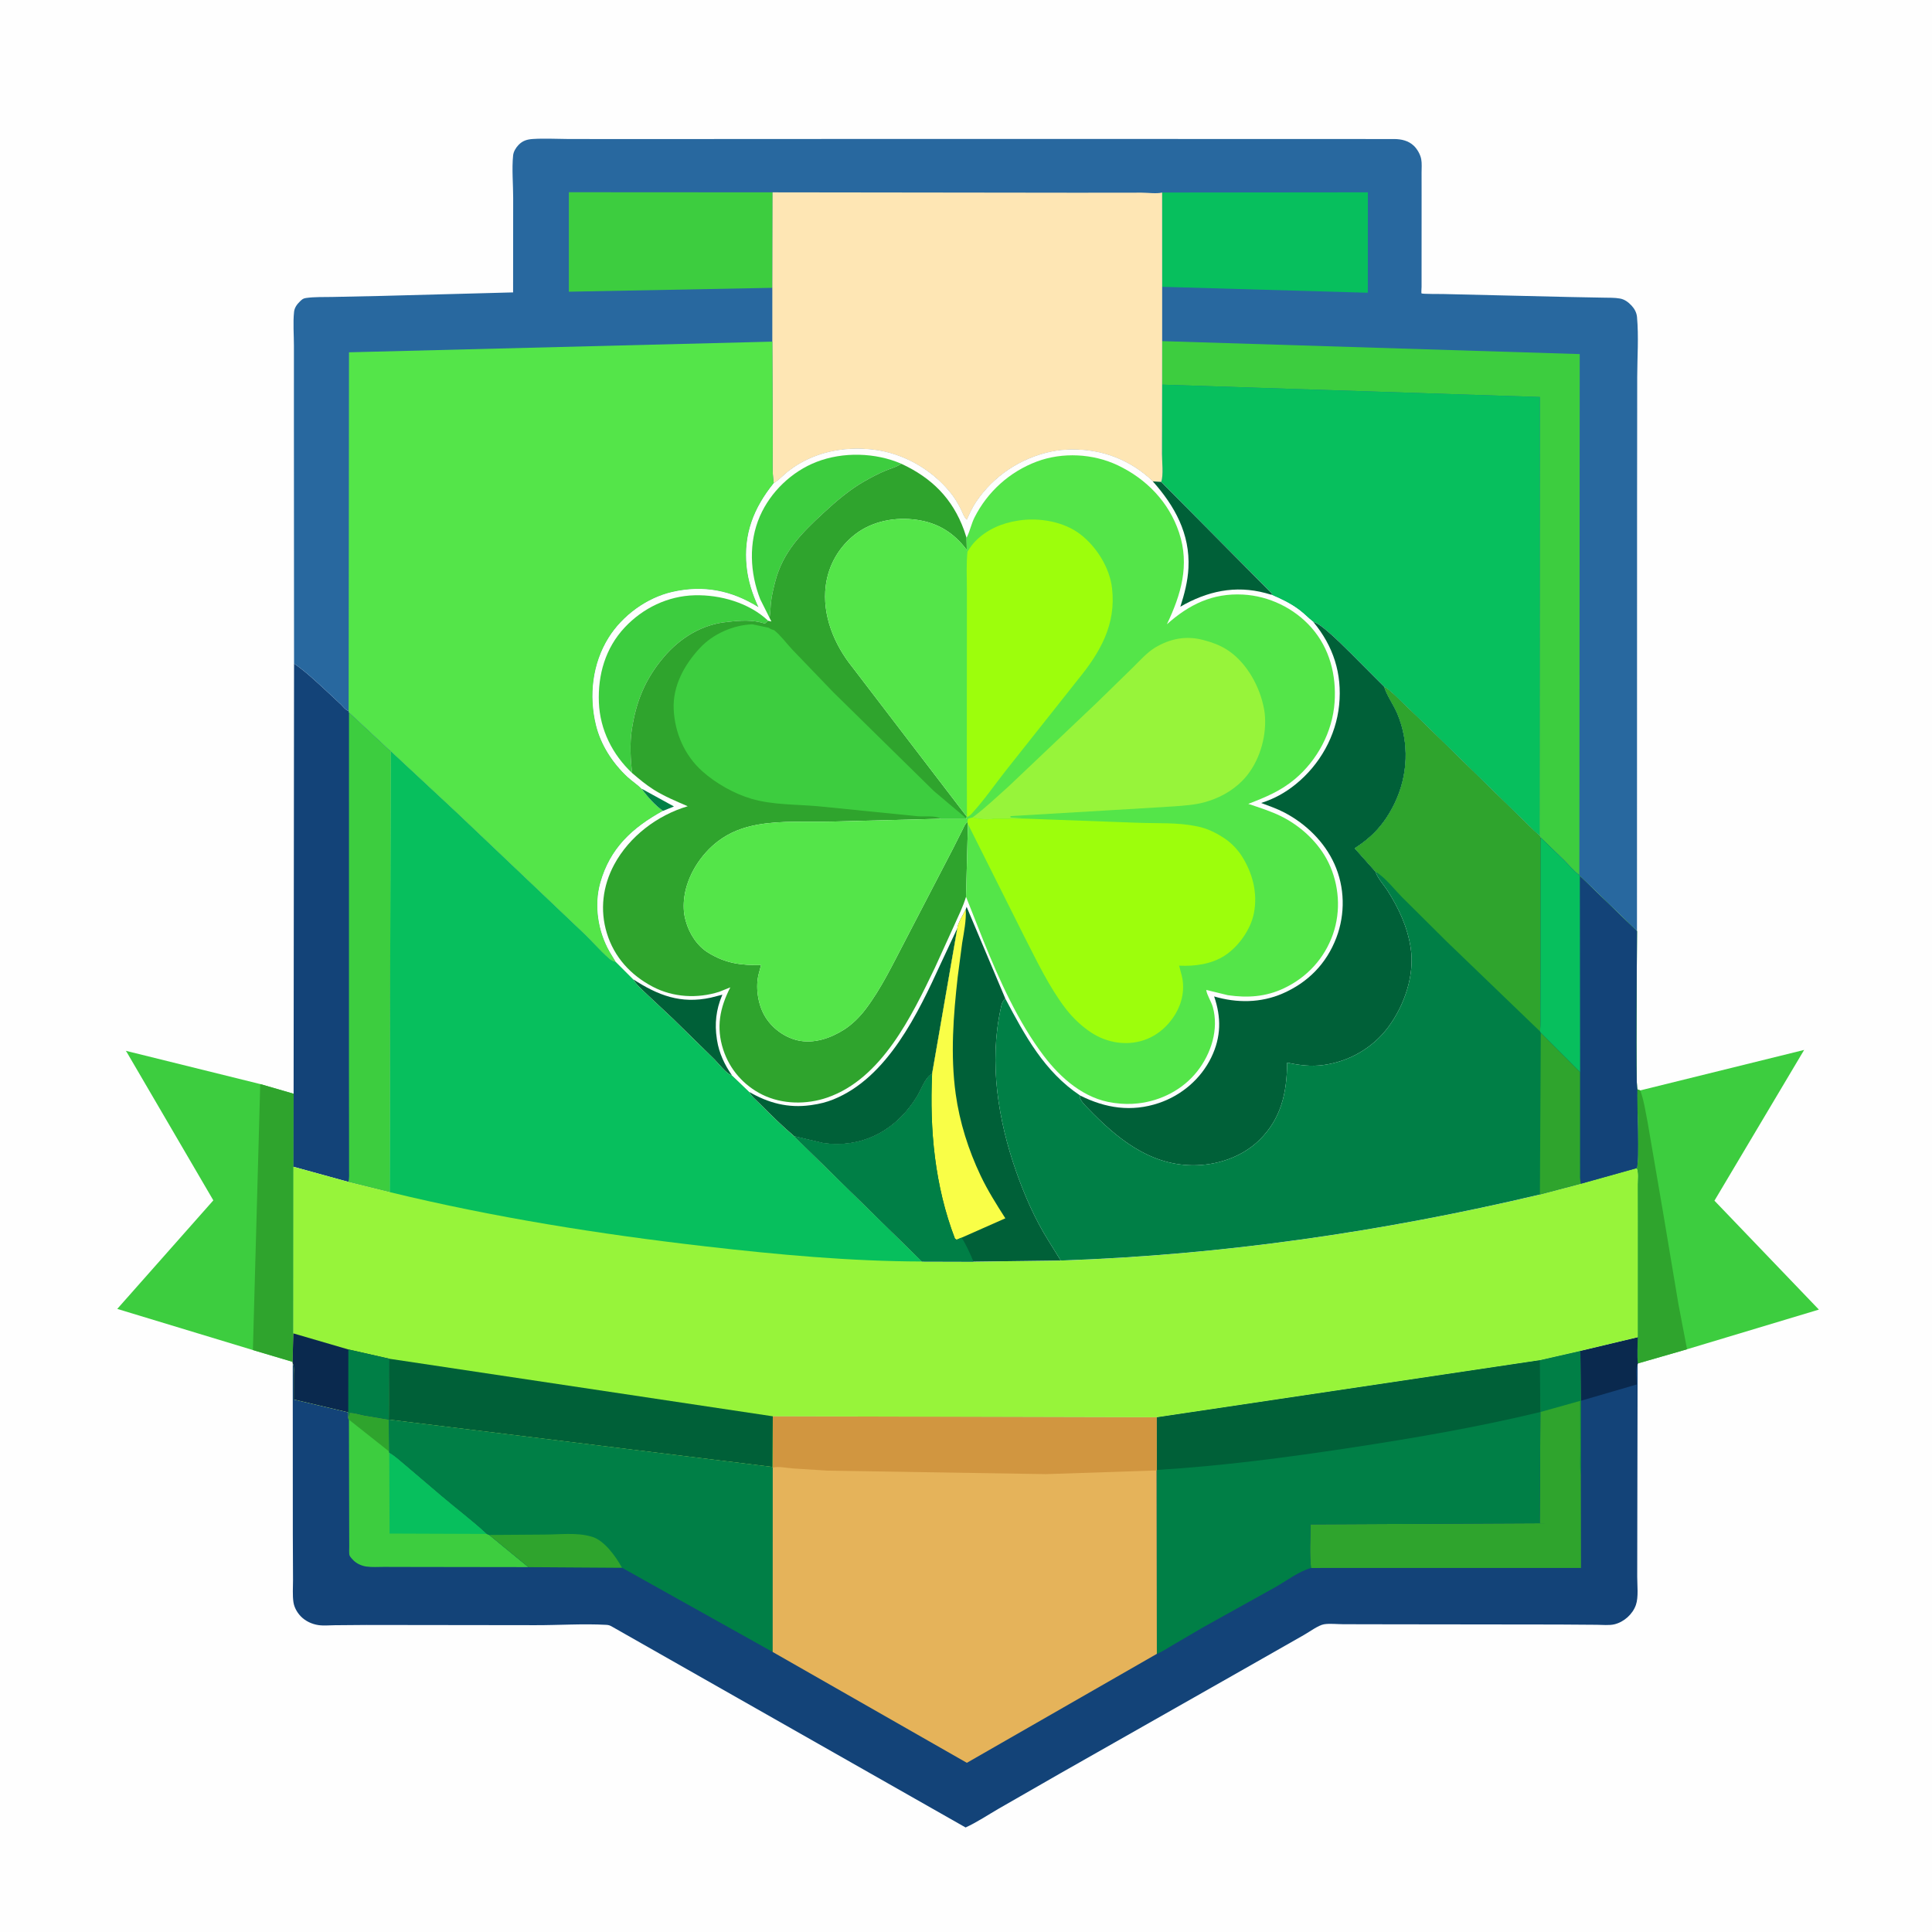
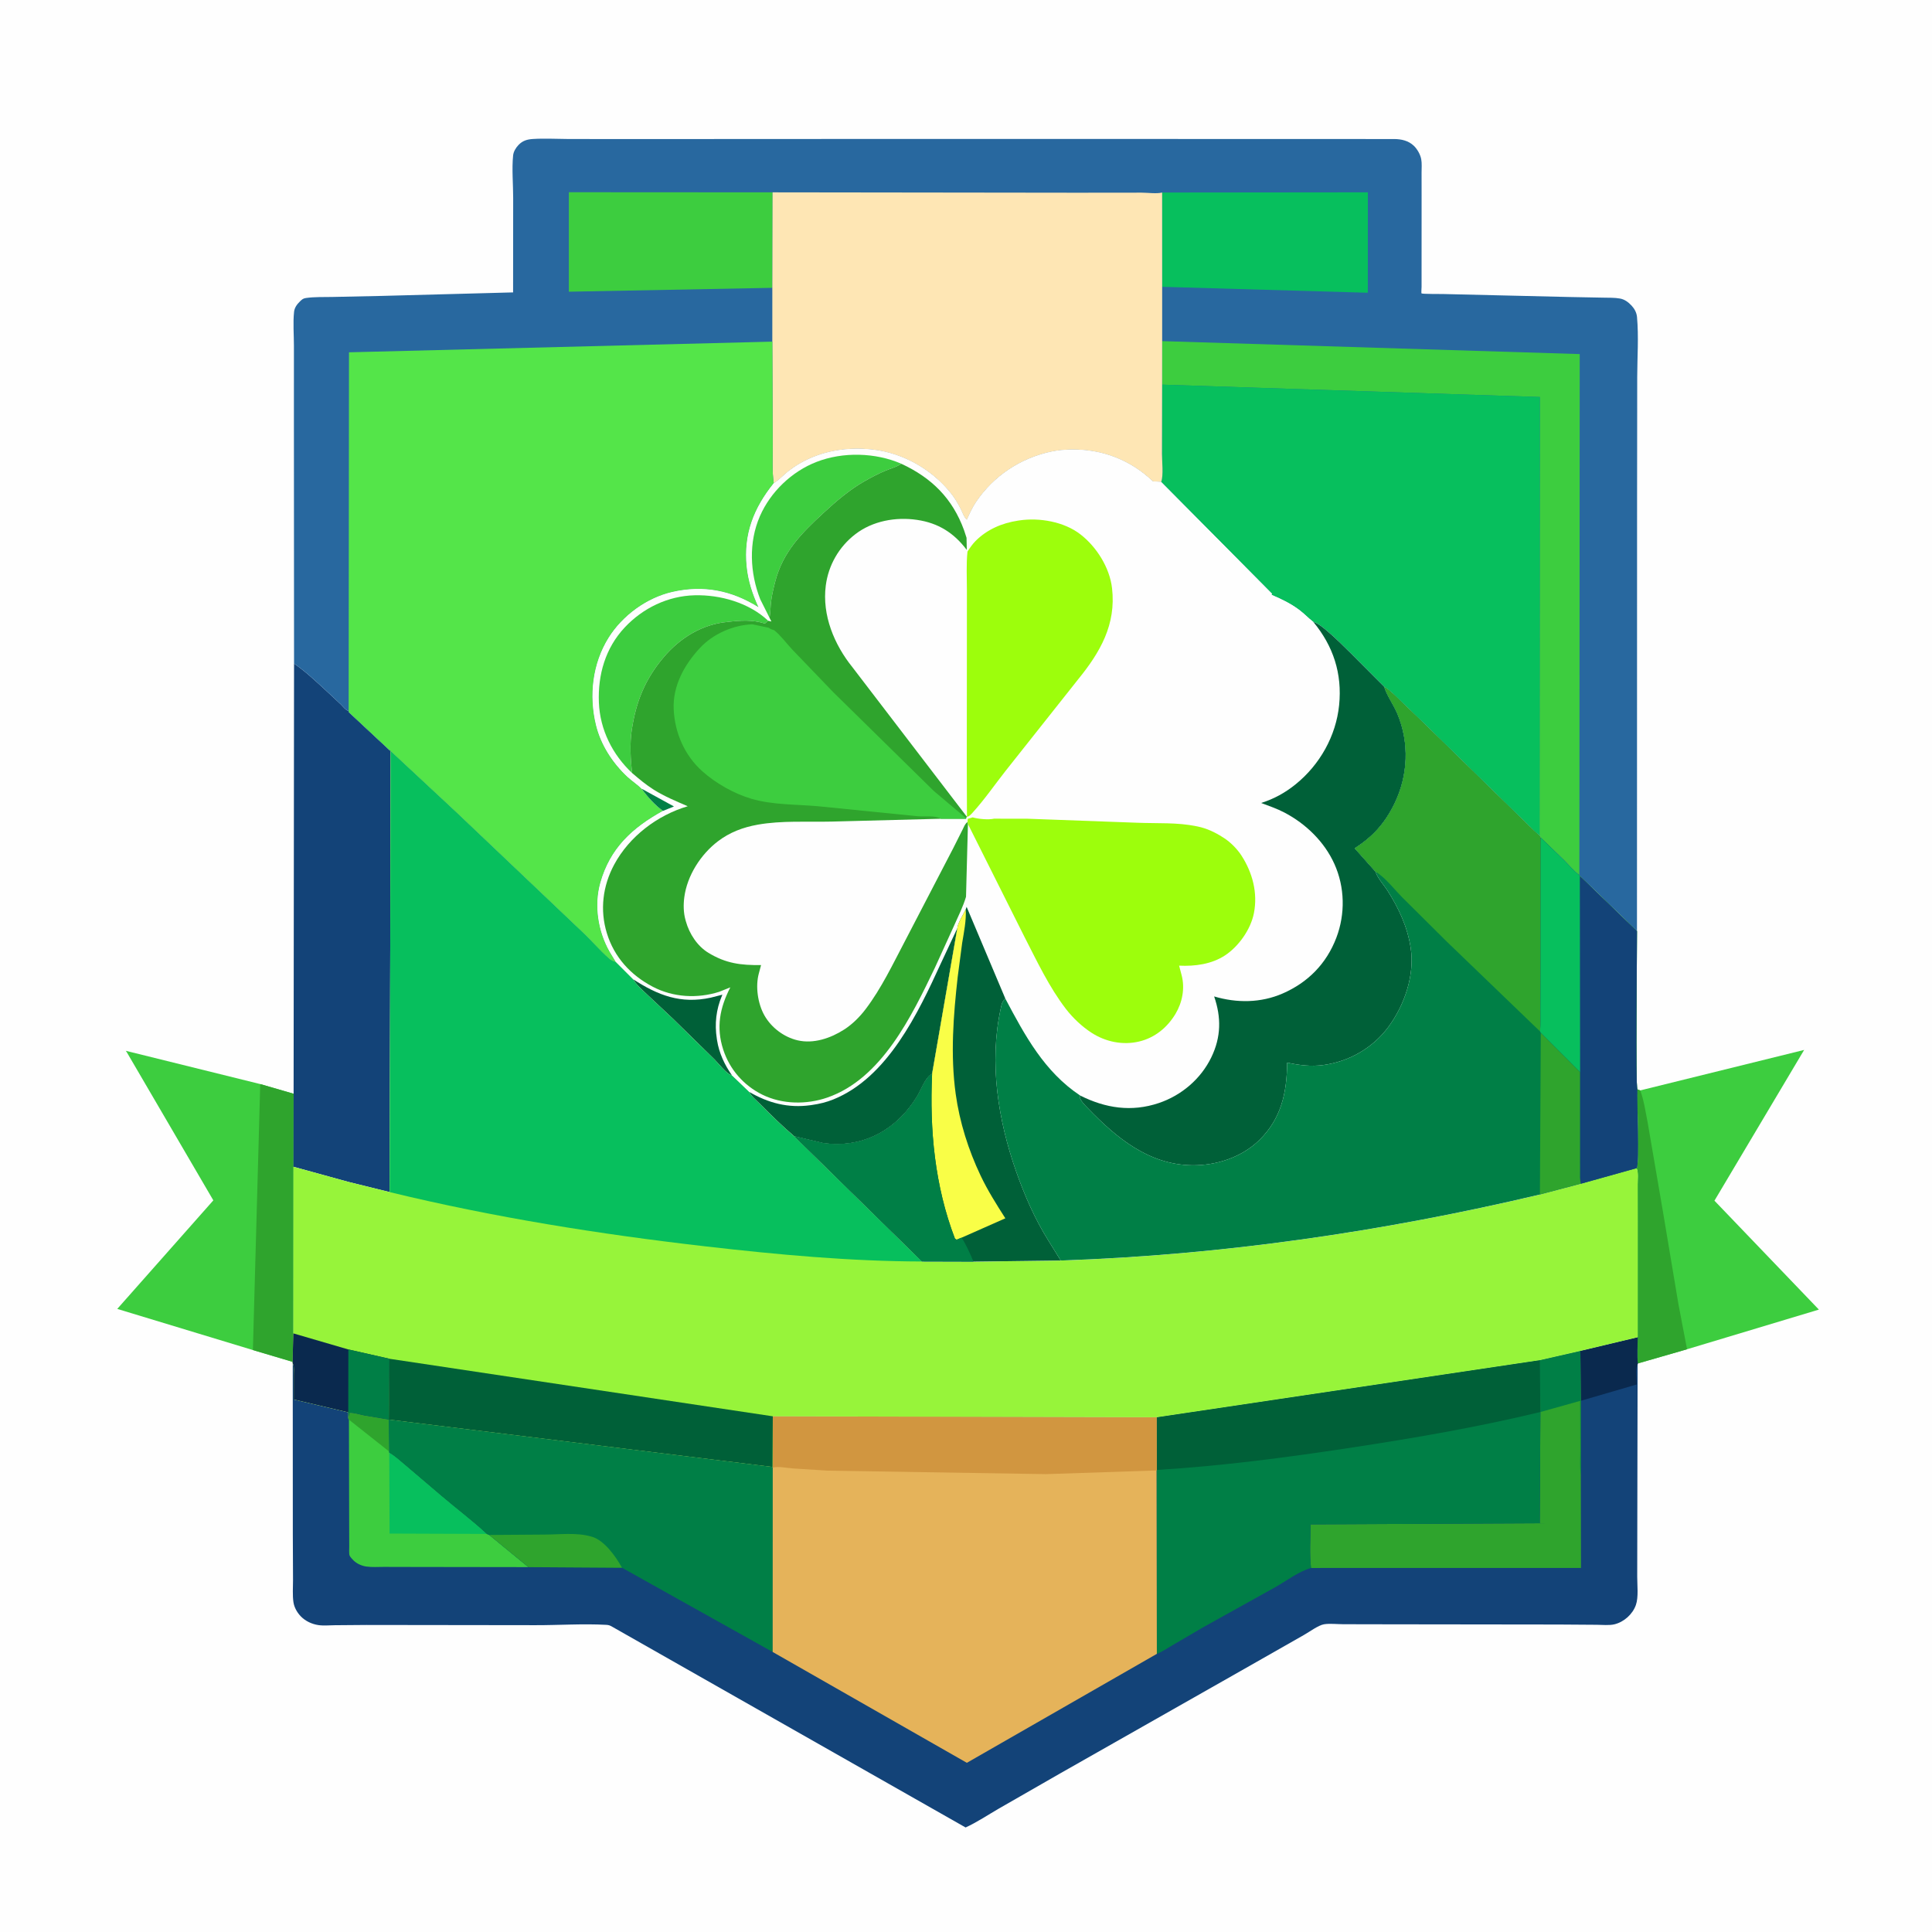
<svg xmlns="http://www.w3.org/2000/svg" version="1.1" style="display: block;" viewBox="0 0 2048 2048" width="1024" height="1024">
  <path transform="translate(0,0)" fill="rgb(254,254,254)" d="M -0 -0 L 2048 0 L 2048 2048 L -0 2048 L -0 -0 z" />
  <path transform="translate(0,0)" fill="rgb(61,205,63)" d="M 268.076 1431.11 L 124.302 1387.5 L 226.142 1272.43 L 134.345 1115.3 L 133.359 1113.9 L 275.861 1149.16 L 311.234 1159.42 L 311.066 1236.82 L 310.969 1413.45 L 310.092 1443.59 L 268.076 1431.11 z" />
  <path transform="translate(0,0)" fill="rgb(47,164,45)" d="M 275.861 1149.16 L 311.234 1159.42 L 311.066 1236.82 L 310.969 1413.45 L 310.092 1443.59 L 268.076 1431.11 L 275.861 1149.16 z" />
  <path transform="translate(0,0)" fill="rgb(61,205,63)" d="M 1738.72 1155.88 L 1912.46 1112.97 L 1817.39 1272.77 L 1928.09 1388.22 L 1788.35 1430.27 L 1736.19 1445.3 C 1735.07 1436.44 1736 1426.5 1736.04 1417.52 L 1736.06 1294.73 L 1736.01 1255.66 C 1736 1250.36 1737 1243.2 1734.97 1238.27 C 1738.12 1232.56 1735.06 1167.28 1735.69 1154.75 L 1738.72 1155.88 z" />
  <path transform="translate(0,0)" fill="rgb(47,164,45)" d="M 1735.69 1154.75 L 1738.72 1155.88 C 1742.75 1166.69 1744.33 1178.6 1746.59 1189.88 L 1762.8 1284.47 L 1779.2 1382.42 L 1788.35 1430.27 L 1736.19 1445.3 C 1735.07 1436.44 1736 1426.5 1736.04 1417.52 L 1736.06 1294.73 L 1736.01 1255.66 C 1736 1250.36 1737 1243.2 1734.97 1238.27 C 1738.12 1232.56 1735.06 1167.28 1735.69 1154.75 z" />
  <path transform="translate(0,0)" fill="rgb(19,67,120)" d="M 311.692 703.401 C 323.914 711.768 335.138 722.467 346.061 732.472 L 361.158 746.572 C 363.509 748.881 366.417 752.798 369.572 753.763 L 369.956 755.133 L 412.768 795.068 L 414.173 796.149 L 413.101 1263.68 L 369.22 1252.84 L 311.066 1236.82 L 311.234 1159.42 L 311.692 703.401 z" />
-   <path transform="translate(0,0)" fill="rgb(61,205,63)" d="M 369.956 755.133 L 412.768 795.068 L 414.173 796.149 L 413.101 1263.68 L 369.22 1252.84 C 370.466 1248.82 370.014 1244.44 370.019 1240.26 L 370.015 1217.06 L 369.917 1133.18 L 369.956 755.133 z" />
  <path transform="translate(0,0)" fill="rgb(19,67,120)" d="M 1736.04 1417.52 C 1736 1426.5 1735.07 1436.44 1736.19 1445.3 L 1735.93 1446.22 L 1735.62 1613.42 L 1735.52 1671.4 C 1735.49 1680.37 1737.03 1693.01 1734.1 1701.38 C 1730.67 1711.17 1721.49 1719.37 1711.41 1721.82 C 1705.82 1723.18 1698.48 1722.37 1692.66 1722.34 L 1652.62 1722.06 L 1474.42 1721.84 L 1423.97 1721.74 C 1417.68 1721.74 1409.61 1720.8 1403.5 1721.8 C 1397.61 1722.76 1387.78 1729.99 1382.26 1733.11 L 1318.56 1769.36 L 1123.75 1879.92 L 1059 1917.07 C 1047.35 1923.8 1035.8 1931.59 1023.58 1937.2 L 649.116 1724.5 C 646.738 1723.11 645.457 1722.55 642.63 1722.4 C 617.995 1721.03 592.375 1722.81 567.64 1722.76 L 388.606 1722.53 L 354.828 1722.8 C 349.234 1722.86 342.894 1723.47 337.396 1722.65 C 330.583 1721.62 323.8 1718.45 318.961 1713.51 C 315.129 1709.59 311.968 1704.16 311.11 1698.69 C 309.922 1691.13 310.65 1682.39 310.616 1674.69 L 310.405 1626.49 L 310.329 1445.37 L 310.845 1446.33 C 312.02 1449.32 311.434 1453.87 311.442 1457.15 L 311.403 1483.5 L 369.176 1497.14 L 369.164 1503.43 L 370.5 1497.64 C 375.418 1497.51 381.163 1499.51 386.042 1500.46 L 412.117 1504.83 L 818.914 1555.03 L 819.184 1501.34 L 1226.07 1502.36 L 1632.28 1441.78 L 1675.25 1432 L 1736.04 1417.52 z" />
  <path transform="translate(0,0)" fill="rgb(10,41,78)" d="M 1736.04 1417.52 C 1736 1426.5 1735.07 1436.44 1736.19 1445.3 L 1735.93 1446.22 L 1735.41 1447.24 C 1733.56 1452.25 1734.89 1462.05 1734.97 1467.61 L 1675.69 1484.91 L 1675.25 1432 L 1736.04 1417.52 z" />
  <path transform="translate(0,0)" fill="rgb(61,205,63)" d="M 369.164 1503.43 L 370.5 1497.64 C 375.418 1497.51 381.163 1499.51 386.042 1500.46 L 412.117 1504.83 L 412.522 1538.69 L 412.619 1539.82 C 419.063 1543.53 424.656 1548.93 430.397 1553.64 L 468.06 1585.71 C 483.927 1599.26 500.777 1611.83 516.056 1626.04 L 518.658 1627.12 L 560.21 1661.22 L 440.442 1661.05 L 406.875 1660.97 C 400.781 1660.95 394.252 1661.47 388.243 1660.58 C 383.405 1659.87 378.358 1657.63 374.82 1654.2 C 373.702 1653.12 371.072 1650.32 370.554 1648.86 C 369.835 1646.84 370.22 1641.65 370.209 1639.38 L 370.138 1615.9 L 369.894 1504.92 L 369.164 1503.43 z" />
  <path transform="translate(0,0)" fill="rgb(47,164,45)" d="M 369.164 1503.43 L 370.5 1497.64 C 375.418 1497.51 381.163 1499.51 386.042 1500.46 L 412.117 1504.83 L 412.522 1538.69 L 369.894 1504.92 L 369.164 1503.43 z" />
  <path transform="translate(0,0)" fill="rgb(7,191,93)" d="M 412.619 1539.82 C 419.063 1543.53 424.656 1548.93 430.397 1553.64 L 468.06 1585.71 C 483.927 1599.26 500.777 1611.83 516.056 1626.04 L 412.96 1625.65 L 412.619 1539.82 z" />
  <path transform="translate(0,0)" fill="rgb(47,164,45)" d="M 1632.28 1441.78 L 1675.25 1432 L 1675.69 1484.91 L 1675.73 1563.51 L 1675.93 1662.08 L 1389.73 1662.13 C 1387.98 1647.13 1389.16 1631.03 1389.25 1615.9 L 1632.22 1614.67 L 1632.86 1496.79 L 1632.28 1441.78 z" />
  <path transform="translate(0,0)" fill="rgb(0,127,70)" d="M 1632.28 1441.78 L 1675.25 1432 L 1675.69 1484.91 L 1675.73 1563.51 C 1674.51 1555.08 1675.27 1545.58 1675.23 1537.02 L 1675.04 1484.99 L 1632.86 1496.79 L 1632.28 1441.78 z" />
  <path transform="translate(0,0)" fill="rgb(0,127,70)" d="M 412.117 1504.83 L 818.914 1555.03 L 819.131 1555.69 L 819.05 1751.15 L 659.305 1661.86 L 560.21 1661.22 L 518.658 1627.12 L 516.056 1626.04 C 500.777 1611.83 483.927 1599.26 468.06 1585.71 L 430.397 1553.64 C 424.656 1548.93 419.063 1543.53 412.619 1539.82 L 412.522 1538.69 L 412.117 1504.83 z" />
  <path transform="translate(0,0)" fill="rgb(47,164,45)" d="M 518.658 1627.12 L 577.725 1626.7 C 593.047 1626.65 611.336 1624.4 626.161 1628.66 L 627.557 1629.04 C 640.494 1632.79 652.576 1649.72 658.868 1661.01 L 659.305 1661.86 L 560.21 1661.22 L 518.658 1627.12 z" />
  <path transform="translate(0,0)" fill="rgb(0,127,70)" d="M 1226.07 1502.36 L 1632.28 1441.78 L 1632.86 1496.79 L 1632.22 1614.67 L 1389.25 1615.9 C 1389.16 1631.03 1387.98 1647.13 1389.73 1662.13 C 1377.13 1665.56 1363.93 1675.59 1352.48 1682.13 L 1274.94 1725.25 L 1243.47 1743.67 C 1237.99 1746.87 1232.22 1750.83 1226.31 1753.16 L 1226 1558.74 L 1226.19 1558.2 L 1226.07 1502.36 z" />
  <path transform="translate(0,0)" fill="rgb(0,96,56)" d="M 1226.07 1502.36 L 1632.28 1441.78 L 1632.86 1496.79 C 1566.39 1512.87 1498.63 1524.5 1431.06 1534.77 C 1362.85 1545.13 1295.09 1554.02 1226.19 1558.2 L 1226.07 1502.36 z" />
  <path transform="translate(0,0)" fill="rgb(229,179,90)" d="M 819.184 1501.34 L 1226.07 1502.36 L 1226.19 1558.2 L 1226 1558.74 L 1226.31 1753.16 L 1024.91 1868.66 L 819.05 1751.15 L 819.131 1555.69 L 818.914 1555.03 L 819.184 1501.34 z" />
  <path transform="translate(0,0)" fill="rgb(209,150,64)" d="M 819.184 1501.34 L 1226.07 1502.36 L 1226.19 1558.2 L 1226 1558.74 L 1108.71 1562.64 L 877.5 1558.95 L 840.472 1556.6 C 833.986 1556.1 825.377 1554.18 819.131 1555.69 L 818.914 1555.03 L 819.184 1501.34 z" />
  <path transform="translate(0,0)" fill="rgb(151,244,58)" d="M 414.173 796.149 L 484.176 861.354 L 617.078 987.626 C 626.822 996.691 635.52 1007.12 645.5 1015.89 C 647.692 1017.82 650.01 1018.96 652.829 1019.68 L 671.277 1038.13 C 673.675 1042.38 677.108 1045.59 680.509 1049.03 L 712.951 1079.47 L 757.202 1122.79 C 761.225 1126.79 769.804 1137.75 774.82 1139.48 L 775.713 1139.65 L 794.276 1157.5 C 796.715 1162.33 802.255 1166.75 806.056 1170.58 C 817.58 1182.21 829.446 1193.87 841.921 1204.46 L 977.364 1337.23 L 1031.91 1337.38 L 1124.42 1336.19 C 1295.45 1330.42 1465.95 1305.59 1632.36 1266.26 L 1675.87 1254.79 L 1734.97 1238.27 C 1737 1243.2 1736 1250.36 1736.01 1255.66 L 1736.06 1294.73 L 1736.04 1417.52 L 1675.25 1432 L 1632.28 1441.78 L 1226.07 1502.36 L 819.184 1501.34 L 818.914 1555.03 L 412.117 1504.83 L 386.042 1500.46 C 381.163 1499.51 375.418 1497.51 370.5 1497.64 L 369.164 1503.43 L 369.176 1497.14 L 311.403 1483.5 L 311.442 1457.15 C 311.434 1453.87 312.02 1449.32 310.845 1446.33 L 310.329 1445.37 L 310.092 1443.59 L 310.969 1413.45 L 311.066 1236.82 L 369.22 1252.84 L 413.101 1263.68 L 414.173 796.149 z" />
  <path transform="translate(0,0)" fill="rgb(10,41,78)" d="M 310.969 1413.45 L 369.28 1430.48 L 412.81 1440.36 L 412.117 1504.83 L 386.042 1500.46 C 381.163 1499.51 375.418 1497.51 370.5 1497.64 L 369.164 1503.43 L 369.176 1497.14 L 311.403 1483.5 L 311.442 1457.15 C 311.434 1453.87 312.02 1449.32 310.845 1446.33 L 310.329 1445.37 L 310.092 1443.59 L 310.969 1413.45 z" />
  <path transform="translate(0,0)" fill="rgb(0,127,70)" d="M 369.28 1430.48 L 412.81 1440.36 L 412.117 1504.83 L 386.042 1500.46 C 381.163 1499.51 375.418 1497.51 370.5 1497.64 L 369.164 1503.43 L 369.176 1497.14 L 369.28 1430.48 z" />
  <path transform="translate(0,0)" fill="rgb(0,96,56)" d="M 412.81 1440.36 L 819.184 1501.34 L 818.914 1555.03 L 412.117 1504.83 L 412.81 1440.36 z" />
  <path transform="translate(0,0)" fill="rgb(7,191,93)" d="M 414.173 796.149 L 484.176 861.354 L 617.078 987.626 C 626.822 996.691 635.52 1007.12 645.5 1015.89 C 647.692 1017.82 650.01 1018.96 652.829 1019.68 L 671.277 1038.13 C 673.675 1042.38 677.108 1045.59 680.509 1049.03 L 712.951 1079.47 L 757.202 1122.79 C 761.225 1126.79 769.804 1137.75 774.82 1139.48 L 775.713 1139.65 L 794.276 1157.5 C 796.715 1162.33 802.255 1166.75 806.056 1170.58 C 817.58 1182.21 829.446 1193.87 841.921 1204.46 L 977.364 1337.23 C 901.193 1337.08 824.403 1329.98 748.76 1321.31 C 636.052 1308.38 523.417 1290.46 413.101 1263.68 L 414.173 796.149 z" />
  <path transform="translate(0,0)" fill="rgb(40,104,159)" d="M 311.692 703.401 L 311.549 446.149 L 311.563 366.54 C 311.574 354.917 310.476 342.036 311.725 330.531 C 312.2 326.159 314.799 322.576 317.874 319.618 C 320.091 317.486 321.178 316.357 324.251 315.911 C 333.463 314.574 343.275 314.984 352.601 314.782 L 404.538 313.684 L 543.901 309.954 L 543.985 209.717 C 543.99 195.185 542.458 179.032 543.929 164.699 C 544.342 160.671 546.945 156.452 549.698 153.613 C 554.103 149.072 558.814 147.708 564.999 147.325 C 577.321 146.562 590.062 147.287 602.417 147.35 L 666.409 147.416 L 886.203 147.311 L 1245 147.317 L 1477.96 147.383 C 1485.56 147.457 1492.99 149.091 1498.68 154.5 C 1502.33 157.974 1505.56 163.646 1506.53 168.613 C 1507.41 173.157 1506.92 178.461 1506.93 183.088 L 1506.96 207.491 L 1506.92 304.077 C 1506.92 305.744 1506.45 310.64 1506.91 311.022 C 1507.78 311.75 1527.4 311.608 1530.1 311.682 L 1663.2 314.826 L 1699.16 315.512 C 1705.03 315.66 1711.63 315.41 1717.38 316.477 C 1722.29 317.386 1726.21 320.418 1729.54 323.962 C 1732.64 327.257 1734.88 331.447 1735.29 336 C 1737.17 356.621 1735.57 378.705 1735.52 399.512 L 1735.37 528.847 L 1735.26 987.02 L 1674.67 928.479 L 1674.22 927.762 C 1668.33 923.293 1663.3 917.206 1658.09 911.949 L 1633.25 887.948 L 1631.95 885.633 C 1624.01 879.272 1617.09 871.298 1609.56 864.417 L 1509.85 767.124 L 1486.01 744.246 C 1480.15 738.615 1474.2 732.295 1467.28 727.98 L 1431.92 692.493 C 1423.83 684.52 1415.8 676.406 1407.11 669.091 C 1402.56 665.265 1397.81 661.117 1392.12 659.199 C 1386.98 655.215 1382.55 650.448 1377.32 646.525 C 1368.2 639.673 1358.27 634.915 1347.82 630.484 L 1348.46 629.382 L 1230.91 510.866 L 1222 510.253 C 1198.29 487.62 1168.29 476.027 1135.5 476.567 C 1128.53 476.682 1121.78 477.238 1114.95 478.648 C 1082.35 485.387 1053.53 504.33 1034.83 532 C 1030.79 537.969 1027.87 544.529 1024.91 551.072 C 1022.26 549.382 1019.73 542.287 1018.2 539.297 C 1015.26 533.567 1012.01 528.045 1007.99 523 C 987.959 497.826 957.62 480.425 925.517 476.649 C 893.652 472.902 860.918 479.669 835.391 499.798 C 830.474 503.676 825.626 509.207 820.232 512.212 C 799.007 538.513 788.087 566.242 791.507 600.463 C 793.042 615.816 797.704 629.869 804.142 643.801 C 775.686 625.974 745.903 619.881 712.588 627.536 C 685.504 633.759 659.844 652.529 645.158 676.043 C 628.048 703.437 624.185 737.341 631.772 768.51 C 636.909 789.616 649.428 808.86 665.236 823.562 C 670.008 827.999 675.636 831.541 680.215 836.122 C 685.697 843.933 694.924 854.219 702.837 859.572 C 670.244 877.53 646.687 899.142 636.353 935.969 C 629.646 959.872 634.027 987.42 646.262 1008.83 L 652.829 1019.68 C 650.01 1018.96 647.692 1017.82 645.5 1015.89 C 635.52 1007.12 626.822 996.691 617.078 987.626 L 484.176 861.354 L 414.173 796.149 L 412.768 795.068 L 369.956 755.133 L 369.572 753.763 C 366.417 752.798 363.509 748.881 361.158 746.572 L 346.061 732.472 C 335.138 722.467 323.914 711.768 311.692 703.401 z" />
  <path transform="translate(0,0)" fill="rgb(61,205,63)" d="M 818.7 305.108 L 603.023 309.218 L 603.031 203.764 L 818.959 203.892 L 818.7 305.108 z" />
  <path transform="translate(0,0)" fill="rgb(7,191,93)" d="M 1231.91 204.092 L 1450 203.864 L 1449.95 310.328 L 1231.95 304.035 L 1231.91 204.092 z" />
  <path transform="translate(0,0)" fill="rgb(61,205,63)" d="M 1231.95 361.607 L 1674.57 375.342 L 1674.22 927.762 C 1668.33 923.293 1663.3 917.206 1658.09 911.949 L 1633.25 887.948 L 1631.95 885.633 L 1632.29 420.849 L 1231.9 407.751 L 1231.95 361.607 z" />
  <path transform="translate(0,0)" fill="rgb(7,191,93)" d="M 1231.9 407.751 L 1632.29 420.849 L 1631.95 885.633 C 1624.01 879.272 1617.09 871.298 1609.56 864.417 L 1509.85 767.124 L 1486.01 744.246 C 1480.15 738.615 1474.2 732.295 1467.28 727.98 L 1431.92 692.493 C 1423.83 684.52 1415.8 676.406 1407.11 669.091 C 1402.56 665.265 1397.81 661.117 1392.12 659.199 C 1386.98 655.215 1382.55 650.448 1377.32 646.525 C 1368.2 639.673 1358.27 634.915 1347.82 630.484 L 1348.46 629.382 L 1230.91 510.866 C 1233.5 503.645 1231.72 489.13 1231.74 481.113 L 1231.9 407.751 z" />
  <path transform="translate(0,0)" fill="rgb(254,230,180)" d="M 818.959 203.892 L 1141.34 204.294 L 1210.19 204.221 C 1216.29 204.216 1226.22 205.605 1231.91 204.092 L 1231.95 304.035 L 1231.95 361.607 L 1231.9 407.751 L 1231.74 481.113 C 1231.72 489.13 1233.5 503.645 1230.91 510.866 L 1222 510.253 C 1198.29 487.62 1168.29 476.027 1135.5 476.567 C 1128.53 476.682 1121.78 477.238 1114.95 478.648 C 1082.35 485.387 1053.53 504.33 1034.83 532 C 1030.79 537.969 1027.87 544.529 1024.91 551.072 C 1022.26 549.382 1019.73 542.287 1018.2 539.297 C 1015.26 533.567 1012.01 528.045 1007.99 523 C 987.959 497.826 957.62 480.425 925.517 476.649 C 893.652 472.902 860.918 479.669 835.391 499.798 C 830.474 503.676 825.626 509.207 820.232 512.212 C 818.316 499.792 819.163 486.426 819.111 473.868 L 818.891 408.215 L 818.678 362.146 L 818.7 305.108 L 818.959 203.892 z" />
  <path transform="translate(0,0)" fill="rgb(84,229,73)" d="M 369.572 753.763 L 369.949 373.455 L 818.678 362.146 L 818.891 408.215 L 819.111 473.868 C 819.163 486.426 818.316 499.792 820.232 512.212 C 799.007 538.513 788.087 566.242 791.507 600.463 C 793.042 615.816 797.704 629.869 804.142 643.801 C 775.686 625.974 745.903 619.881 712.588 627.536 C 685.504 633.759 659.844 652.529 645.158 676.043 C 628.048 703.437 624.185 737.341 631.772 768.51 C 636.909 789.616 649.428 808.86 665.236 823.562 C 670.008 827.999 675.636 831.541 680.215 836.122 C 685.697 843.933 694.924 854.219 702.837 859.572 C 670.244 877.53 646.687 899.142 636.353 935.969 C 629.646 959.872 634.027 987.42 646.262 1008.83 L 652.829 1019.68 C 650.01 1018.96 647.692 1017.82 645.5 1015.89 C 635.52 1007.12 626.822 996.691 617.078 987.626 L 484.176 861.354 L 414.173 796.149 L 412.768 795.068 L 369.956 755.133 L 369.572 753.763 z" />
  <path transform="translate(0,0)" fill="rgb(254,254,254)" d="M 820.232 512.212 C 825.626 509.207 830.474 503.676 835.391 499.798 C 860.918 479.669 893.652 472.902 925.517 476.649 C 957.62 480.425 987.959 497.826 1007.99 523 C 1012.01 528.045 1015.26 533.567 1018.2 539.297 C 1019.73 542.287 1022.26 549.382 1024.91 551.072 C 1027.87 544.529 1030.79 537.969 1034.83 532 C 1053.53 504.33 1082.35 485.387 1114.95 478.648 C 1121.78 477.238 1128.53 476.682 1135.5 476.567 C 1168.29 476.027 1198.29 487.62 1222 510.253 L 1230.91 510.866 L 1348.46 629.382 L 1347.82 630.484 C 1358.27 634.915 1368.2 639.673 1377.32 646.525 C 1382.55 650.448 1386.98 655.215 1392.12 659.199 C 1397.81 661.117 1402.56 665.265 1407.11 669.091 C 1415.8 676.406 1423.83 684.52 1431.92 692.493 L 1467.28 727.98 C 1474.2 732.295 1480.15 738.615 1486.01 744.246 L 1509.85 767.124 L 1609.56 864.417 C 1617.09 871.298 1624.01 879.272 1631.95 885.633 L 1633.25 887.948 L 1658.09 911.949 C 1663.3 917.206 1668.33 923.293 1674.22 927.762 L 1674.67 928.479 L 1735.26 987.02 C 1735.41 1006.27 1733.62 1151.07 1735.69 1154.75 C 1735.06 1167.28 1738.12 1232.56 1734.97 1238.27 L 1675.87 1254.79 L 1632.36 1266.26 C 1465.95 1305.59 1295.45 1330.42 1124.42 1336.19 L 1031.91 1337.38 L 977.364 1337.23 L 841.921 1204.46 C 829.446 1193.87 817.58 1182.21 806.056 1170.58 C 802.255 1166.75 796.715 1162.33 794.276 1157.5 L 775.713 1139.65 L 774.82 1139.48 C 769.804 1137.75 761.225 1126.79 757.202 1122.79 L 712.951 1079.47 L 680.509 1049.03 C 677.108 1045.59 673.675 1042.38 671.277 1038.13 L 652.829 1019.68 L 646.262 1008.83 C 634.027 987.42 629.646 959.872 636.353 935.969 C 646.687 899.142 670.244 877.53 702.837 859.572 C 694.924 854.219 685.697 843.933 680.215 836.122 C 675.636 831.541 670.008 827.999 665.236 823.562 C 649.428 808.86 636.909 789.616 631.772 768.51 C 624.185 737.341 628.048 703.437 645.158 676.043 C 659.844 652.529 685.504 633.759 712.588 627.536 C 745.903 619.881 775.686 625.974 804.142 643.801 C 797.704 629.869 793.042 615.816 791.507 600.463 C 788.087 566.242 799.007 538.513 820.232 512.212 z" />
  <path transform="translate(0,0)" fill="rgb(0,127,70)" d="M 680.215 836.122 L 714.422 854.878 L 702.837 859.572 C 694.924 854.219 685.697 843.933 680.215 836.122 z" />
  <path transform="translate(0,0)" fill="rgb(0,96,56)" d="M 671.277 1038.13 C 697.482 1055.07 721.591 1064.51 753.482 1057.55 L 765.788 1054.4 L 765.28 1055.57 C 759.116 1070.11 757.397 1085.41 759.849 1101 L 760.131 1102.88 C 762.228 1116.22 768.068 1128.63 775.713 1139.65 L 774.82 1139.48 C 769.804 1137.75 761.225 1126.79 757.202 1122.79 L 712.951 1079.47 L 680.509 1049.03 C 677.108 1045.59 673.675 1042.38 671.277 1038.13 z" />
-   <path transform="translate(0,0)" fill="rgb(0,96,56)" d="M 1222 510.253 L 1230.91 510.866 L 1348.46 629.382 L 1347.82 630.484 L 1341.54 628.688 C 1309.26 620.056 1279.5 626.736 1251.22 643.135 C 1255.56 629.591 1259.08 616.309 1259.8 602.04 C 1261.63 566.023 1245.31 536.35 1222 510.253 z" />
  <path transform="translate(0,0)" fill="rgb(61,205,63)" d="M 815.753 654.927 L 805.885 635.245 C 794.918 607.415 793.404 574.905 805.528 547.183 C 816.848 521.299 839.359 499.807 865.656 489.603 C 893.503 478.798 928.093 479.641 955.455 491.626 L 954.496 492.227 C 949.371 495.34 944.045 496.682 938.584 498.962 C 930.917 502.164 923.376 506.154 916.161 510.265 C 900.461 519.211 886.092 531.582 872.852 543.802 C 849.599 565.264 829.843 585.094 821.711 616.68 C 819.979 623.407 818.269 630.483 817.405 637.375 C 816.675 643.192 816.797 649.173 815.753 654.927 z" />
  <path transform="translate(0,0)" fill="rgb(61,205,63)" d="M 670.177 819.55 C 649.24 799.966 636.001 773.535 634.849 744.706 C 633.672 715.269 641.71 687.013 662.193 665.157 C 681.489 644.567 707.937 631.756 736.349 631.017 C 763.412 630.313 794.09 638.925 814.21 657.987 L 810.837 660.979 C 797.74 656.815 784.912 657.598 771.439 659.25 C 744.311 661.584 720.706 676.34 703.435 696.803 C 683.637 720.259 674.182 743.988 669.646 774.096 C 667.546 788.035 668.306 805.631 670.177 819.55 z" />
  <path transform="translate(0,0)" fill="rgb(0,96,56)" d="M 1014.81 983.948 L 988.047 1138.35 L 986.439 1139.32 C 980.513 1143.28 975.782 1156.36 971.983 1162.52 C 950.099 1198.01 914.541 1217.51 872.722 1211.72 L 841.921 1204.46 C 829.446 1193.87 817.58 1182.21 806.056 1170.58 C 802.255 1166.75 796.715 1162.33 794.276 1157.5 C 814.525 1169.31 835.579 1174.83 859.115 1171.56 L 861 1171.28 C 868.649 1170.2 876.032 1168.4 883.212 1165.51 C 940.944 1142.29 973.216 1073.93 997.527 1020.86 L 1014.81 983.948 z" />
  <path transform="translate(0,0)" fill="rgb(0,96,56)" d="M 1023.73 963.952 L 1024.66 961.304 L 1065.72 1058.63 C 1062.15 1061.9 1061.84 1064.43 1060.84 1069 C 1048.29 1126.52 1057.94 1187.34 1077.33 1242.3 C 1086.2 1267.44 1097.03 1292.23 1111.21 1314.88 L 1124.42 1336.19 L 1031.91 1337.38 L 977.364 1337.23 L 841.921 1204.46 L 872.722 1211.72 C 914.541 1217.51 950.099 1198.01 971.983 1162.52 C 975.782 1156.36 980.513 1143.28 986.439 1139.32 L 988.047 1138.35 L 1014.81 983.948 C 1015 979.024 1021.58 968.508 1023.73 963.952 z" />
  <path transform="translate(0,0)" fill="rgb(249,254,71)" d="M 1014.81 983.948 C 1015 979.024 1021.58 968.508 1023.73 963.952 C 1024.36 976.119 1021.91 987.58 1019.95 999.515 L 1015.24 1035.34 C 1010.59 1076.64 1007.38 1118.24 1013.08 1159.63 C 1017.21 1189.53 1026.53 1218.91 1039.45 1246.13 C 1046.97 1261.98 1056.29 1276.71 1065.71 1291.46 L 1019.36 1311.97 L 1014 1314.13 L 1012.26 1312.99 C 990.863 1257.04 985.345 1197.77 988.047 1138.35 L 1014.81 983.948 z" />
  <path transform="translate(0,0)" fill="rgb(0,127,70)" d="M 841.921 1204.46 L 872.722 1211.72 C 914.541 1217.51 950.099 1198.01 971.983 1162.52 C 975.782 1156.36 980.513 1143.28 986.439 1139.32 L 988.047 1138.35 C 985.345 1197.77 990.863 1257.04 1012.26 1312.99 L 1014 1314.13 L 1019.36 1311.97 C 1024.2 1319.47 1028.51 1329.15 1031.91 1337.38 L 977.364 1337.23 L 841.921 1204.46 z" />
  <path transform="translate(0,0)" fill="rgb(0,96,56)" d="M 1392.12 659.199 C 1397.81 661.117 1402.56 665.265 1407.11 669.091 C 1415.8 676.406 1423.83 684.52 1431.92 692.493 L 1467.28 727.98 L 1467.59 728.959 C 1470.71 738.287 1477.22 747.061 1481.13 756.295 C 1494.25 787.216 1492.77 822.213 1478.03 852.213 C 1467.83 872.952 1455.48 886.644 1436.04 899.256 L 1458.16 924.053 L 1458.8 925.778 C 1461.23 931.989 1466.97 938.091 1470.61 943.78 C 1482.76 962.798 1491.88 982.223 1495.36 1004.65 C 1499.88 1033.72 1488.71 1065.84 1471.43 1089.01 C 1455.07 1110.94 1430.09 1125.25 1403 1128.95 C 1389.81 1130.76 1377.33 1129.24 1364.42 1126.39 C 1364.22 1157.92 1358.28 1185.7 1334.92 1208.57 C 1316.3 1226.8 1289.2 1235.63 1263.5 1235.25 C 1217.84 1234.56 1183.58 1206.34 1153.29 1174.86 C 1150.35 1171.81 1144.74 1166.57 1144.53 1162.24 L 1145.04 1161.32 C 1171.9 1174.77 1199.43 1179.04 1228.46 1169.25 C 1252.48 1161.16 1273.02 1143.64 1284.07 1120.76 C 1294.45 1099.28 1294.71 1078.58 1287.04 1056.26 C 1310.93 1063.4 1336.52 1063.23 1359.61 1053.17 C 1386.57 1041.43 1406.11 1021.52 1416.6 993.998 C 1426.17 968.856 1425.6 940.376 1414.5 915.782 C 1403.92 892.325 1384.34 873.324 1361.68 861.407 C 1353.8 857.261 1345.2 854.326 1336.88 851.182 C 1350.72 846.768 1362.28 840.413 1373.59 831.245 C 1399.04 810.6 1416.23 780.181 1419.53 747.452 C 1422.9 713.992 1413.33 684.814 1392.12 659.199 z" />
  <path transform="translate(0,0)" fill="rgb(47,164,45)" d="M 955.455 491.626 C 987.591 506.496 1009.7 528.392 1021.92 562 L 1024.57 570.064 L 1024.84 582.965 C 1011.22 564.896 994.645 554.38 972 551.075 C 949.443 547.782 925.008 552.179 906.697 566.265 C 889.32 579.632 878.135 599.106 875.352 620.781 C 871.334 652.078 884.254 683.266 903.628 707.312 L 1025.01 865.917 L 1024.02 867.241 L 1024.32 867.935 L 997.428 867.896 L 881.889 870.907 C 856.086 871.507 828.583 869.643 803.187 874.188 C 787.73 876.953 773.683 882.192 761.107 891.752 C 742.786 905.678 728.366 928.209 725.373 951.188 C 724.352 959.025 724.482 967.547 726.638 975.159 L 727.077 976.754 C 730.785 989.906 739.149 1002.89 751 1010.07 C 769.637 1021.38 785.426 1023.26 806.757 1023.02 L 804.424 1031.77 C 800.608 1045.69 803.257 1063.9 810.329 1076.4 C 817.658 1089.35 830.998 1099.4 845.5 1102.79 C 862.461 1106.75 880.61 1100.51 894.824 1091.37 C 903.612 1085.73 911.424 1077.9 917.701 1069.6 C 934.423 1047.47 946.422 1022.06 959.291 997.608 L 1010.49 899.071 L 1020.69 878.78 C 1022.08 875.99 1022.92 873.264 1025.58 871.427 L 1026.05 873.513 L 1024.02 950.622 C 1020.91 961.033 1015.93 971.007 1011.5 980.906 L 991.096 1025.69 C 966.429 1077.08 934.677 1143.53 876.928 1163.48 C 854.949 1171.07 829.135 1170.77 808.103 1160.38 C 788.352 1150.63 773.524 1133.71 766.682 1112.73 C 758.963 1089.07 763.007 1068.31 774.175 1046.65 L 762.416 1051.35 C 739.295 1058.71 713.595 1057.32 692 1046 C 668.605 1033.75 651.132 1014.73 643.302 989.234 C 635.719 964.541 638.974 938.987 651.065 916.5 C 667.097 886.683 696.821 864.159 729.012 854.66 C 716.717 849.312 704.479 844.284 693.056 837.139 C 684.879 832.025 677.508 825.784 670.177 819.55 C 668.306 805.631 667.546 788.035 669.646 774.096 C 674.182 743.988 683.637 720.259 703.435 696.803 C 720.706 676.34 744.311 661.584 771.439 659.25 C 784.912 657.598 797.74 656.815 810.837 660.979 L 814.21 657.987 L 817.712 658.819 L 815.753 654.927 C 816.797 649.173 816.675 643.192 817.405 637.375 C 818.269 630.483 819.979 623.407 821.711 616.68 C 829.843 585.094 849.599 565.264 872.852 543.802 C 886.092 531.582 900.461 519.211 916.161 510.265 C 923.376 506.154 930.917 502.164 938.584 498.962 C 944.045 496.682 949.371 495.34 954.496 492.227 L 955.455 491.626 z" />
  <path transform="translate(0,0)" fill="rgb(61,205,63)" d="M 797.462 661.772 L 814.885 665.449 C 816.768 666.888 818.301 667.367 820.576 667.978 C 827.507 673.493 833.662 681.979 839.774 688.482 L 883.097 733.56 L 989.931 838.509 L 1024.02 867.241 L 1024.32 867.935 L 997.428 867.896 C 991.349 864.013 979.427 866.032 971.995 865.162 L 866.745 854.608 C 843.757 852.62 818.823 853.276 796.584 846.758 C 778.333 841.408 758.895 830.42 744.687 817.765 C 725.793 800.937 715.29 777.017 714.146 751.915 C 713.013 727.078 725.286 704.936 741.637 687.205 C 755.639 672.02 776.94 662.617 797.462 661.772 z" />
  <path transform="translate(0,0)" fill="rgb(0,127,70)" d="M 1467.28 727.98 C 1474.2 732.295 1480.15 738.615 1486.01 744.246 L 1509.85 767.124 L 1609.56 864.417 C 1617.09 871.298 1624.01 879.272 1631.95 885.633 L 1633.25 887.948 L 1658.09 911.949 C 1663.3 917.206 1668.33 923.293 1674.22 927.762 L 1674.67 928.479 L 1735.26 987.02 C 1735.41 1006.27 1733.62 1151.07 1735.69 1154.75 C 1735.06 1167.28 1738.12 1232.56 1734.97 1238.27 L 1675.87 1254.79 L 1632.36 1266.26 C 1465.95 1305.59 1295.45 1330.42 1124.42 1336.19 L 1111.21 1314.88 C 1097.03 1292.23 1086.2 1267.44 1077.33 1242.3 C 1057.94 1187.34 1048.29 1126.52 1060.84 1069 C 1061.84 1064.43 1062.15 1061.9 1065.72 1058.63 C 1086.44 1097.71 1107.1 1136.13 1145.04 1161.32 L 1144.53 1162.24 C 1144.74 1166.57 1150.35 1171.81 1153.29 1174.86 C 1183.58 1206.34 1217.84 1234.56 1263.5 1235.25 C 1289.2 1235.63 1316.3 1226.8 1334.92 1208.57 C 1358.28 1185.7 1364.22 1157.92 1364.42 1126.39 C 1377.33 1129.24 1389.81 1130.76 1403 1128.95 C 1430.09 1125.25 1455.07 1110.94 1471.43 1089.01 C 1488.71 1065.84 1499.88 1033.72 1495.36 1004.65 C 1491.88 982.223 1482.76 962.798 1470.61 943.78 C 1466.97 938.091 1461.23 931.989 1458.8 925.778 L 1458.16 924.053 L 1436.04 899.256 C 1455.48 886.644 1467.83 872.952 1478.03 852.213 C 1492.77 822.213 1494.25 787.216 1481.13 756.295 C 1477.22 747.061 1470.71 738.287 1467.59 728.959 L 1467.28 727.98 z" />
  <path transform="translate(0,0)" fill="rgb(47,164,45)" d="M 1633.3 1094.7 L 1674.98 1136.4 L 1674.98 1217.44 L 1675 1241.05 C 1675.01 1245.52 1674.61 1250.48 1675.87 1254.79 L 1632.36 1266.26 L 1633.3 1094.7 z" />
  <path transform="translate(0,0)" fill="rgb(47,164,45)" d="M 1467.28 727.98 C 1474.2 732.295 1480.15 738.615 1486.01 744.246 L 1509.85 767.124 L 1609.56 864.417 C 1617.09 871.298 1624.01 879.272 1631.95 885.633 L 1633.25 887.948 L 1658.09 911.949 C 1663.3 917.206 1668.33 923.293 1674.22 927.762 L 1674.67 928.479 L 1735.26 987.02 C 1735.41 1006.27 1733.62 1151.07 1735.69 1154.75 C 1735.06 1167.28 1738.12 1232.56 1734.97 1238.27 L 1675.87 1254.79 C 1674.61 1250.48 1675.01 1245.52 1675 1241.05 L 1674.98 1217.44 L 1674.98 1136.4 L 1633.3 1094.7 L 1632.49 1093.33 L 1533.58 998.094 L 1486.68 951.5 C 1478.23 943.034 1468.27 929.915 1458.16 924.053 L 1436.04 899.256 C 1455.48 886.644 1467.83 872.952 1478.03 852.213 C 1492.77 822.213 1494.25 787.216 1481.13 756.295 C 1477.22 747.061 1470.71 738.287 1467.59 728.959 L 1467.28 727.98 z" />
  <path transform="translate(0,0)" fill="rgb(19,67,120)" d="M 1633.25 887.948 L 1658.09 911.949 C 1663.3 917.206 1668.33 923.293 1674.22 927.762 L 1674.67 928.479 L 1735.26 987.02 C 1735.41 1006.27 1733.62 1151.07 1735.69 1154.75 C 1735.06 1167.28 1738.12 1232.56 1734.97 1238.27 L 1675.87 1254.79 C 1674.61 1250.48 1675.01 1245.52 1675 1241.05 L 1674.98 1217.44 L 1674.98 1136.4 L 1633.3 1094.7 L 1632.49 1093.33 C 1633.33 1085.67 1632.91 1077.61 1632.95 1069.89 L 1633.14 1026.77 L 1633.25 887.948 z" />
  <path transform="translate(0,0)" fill="rgb(7,191,93)" d="M 1633.25 887.948 L 1658.09 911.949 C 1663.3 917.206 1668.33 923.293 1674.22 927.762 L 1674.67 928.479 L 1674.98 1136.4 L 1633.3 1094.7 L 1632.49 1093.33 C 1633.33 1085.67 1632.91 1077.61 1632.95 1069.89 L 1633.14 1026.77 L 1633.25 887.948 z" />
-   <path transform="translate(0,0)" fill="rgb(84,229,73)" d="M 1024.57 570.064 L 1025.41 568.351 C 1028.42 561.968 1029.75 555.043 1032.99 548.603 C 1046.77 521.235 1070.34 500.033 1099.01 489.288 C 1126.24 479.078 1158.73 480.788 1184.94 493.27 C 1215.37 507.765 1239.09 532.243 1249.84 564.5 C 1261.36 599.089 1251.92 630.314 1236.97 661.751 C 1260.47 640.804 1285.36 628.544 1317.63 630.264 C 1345.14 631.73 1371.94 644.667 1390.17 665.334 C 1409.49 687.23 1416.73 715.739 1414.72 744.5 C 1412.54 775.85 1396.45 805.954 1372.44 826.029 C 1357.37 838.631 1341.34 845.171 1323.24 852.13 C 1335.11 856.141 1347.12 859.859 1358.37 865.457 C 1379.12 875.781 1398.08 893.456 1408.26 914.396 C 1419.62 937.746 1421.6 965.852 1412.97 990.36 C 1403.91 1016.09 1385.58 1035.99 1360.95 1047.65 C 1341.76 1056.73 1322.37 1057.94 1301.65 1054.96 L 1278.66 1049.37 C 1279.26 1054.66 1284.06 1061.76 1285.63 1067.44 C 1292.17 1091.06 1283.94 1116.84 1269.14 1135.64 C 1253.9 1155 1230.74 1166.89 1206.41 1169.63 C 1198.32 1170.54 1190.05 1170.39 1182 1169.29 L 1180.37 1169.08 C 1149.46 1164.92 1124.41 1143 1106.23 1118.96 C 1079.17 1083.18 1059.33 1038.91 1042.54 997.387 L 1024.02 950.622 L 1026.05 873.513 L 1025.58 871.427 C 1022.92 873.264 1022.08 875.99 1020.69 878.78 L 1010.49 899.071 L 959.291 997.608 C 946.422 1022.06 934.423 1047.47 917.701 1069.6 C 911.424 1077.9 903.612 1085.73 894.824 1091.37 C 880.61 1100.51 862.461 1106.75 845.5 1102.79 C 830.998 1099.4 817.658 1089.35 810.329 1076.4 C 803.257 1063.9 800.608 1045.69 804.424 1031.77 L 806.757 1023.02 C 785.426 1023.26 769.637 1021.38 751 1010.07 C 739.149 1002.89 730.785 989.906 727.077 976.754 L 726.638 975.159 C 724.482 967.547 724.352 959.025 725.373 951.188 C 728.366 928.209 742.786 905.678 761.107 891.752 C 773.683 882.192 787.73 876.953 803.187 874.188 C 828.583 869.643 856.086 871.507 881.889 870.907 L 997.428 867.896 L 1024.32 867.935 L 1024.02 867.241 L 1025.01 865.917 L 903.628 707.312 C 884.254 683.266 871.334 652.078 875.352 620.781 C 878.135 599.106 889.32 579.632 906.697 566.265 C 925.008 552.179 949.443 547.782 972 551.075 C 994.645 554.38 1011.22 564.896 1024.84 582.965 L 1024.57 570.064 z" />
  <path transform="translate(0,0)" fill="rgb(157,254,12)" d="M 1025.57 584.682 C 1028.14 580.765 1030.79 576.843 1034.1 573.5 C 1046.23 561.254 1062.18 554.45 1079 551.907 L 1080.64 551.648 C 1101.92 548.543 1127.74 552.964 1145.08 566.277 C 1162.34 579.538 1176.28 601.603 1178.81 623.5 C 1183.27 662.158 1166.25 691.405 1142.77 720.261 L 1065.9 817.245 C 1054.42 831.814 1043.6 847.612 1031.13 861.301 C 1029.49 863.108 1027.48 865.459 1025.01 865.917 L 1024.84 808.612 L 1024.92 700.399 L 1024.96 625.699 C 1024.97 612.156 1024.16 598.127 1025.57 584.682 z" />
-   <path transform="translate(0,0)" fill="rgb(151,244,58)" d="M 1031.06 866.449 C 1044.51 856.446 1056.41 844.982 1068.91 833.868 L 1162.59 744.967 L 1200.21 708.237 C 1207.53 701.135 1215.77 691.658 1224.51 686.438 C 1240.35 676.972 1257.16 673.655 1275.19 678.345 L 1277 678.836 C 1285.06 680.981 1292.74 683.82 1299.87 688.221 C 1319.69 700.448 1333.67 724.288 1338.87 746.554 L 1339.31 748.5 C 1340.58 753.872 1341.05 758.655 1341.11 764.188 C 1341.36 786.932 1332.8 811.809 1316.46 828.098 C 1305.38 839.131 1291.23 846.578 1276.22 850.582 C 1266.22 853.248 1255.42 853.959 1245.13 854.739 L 1196.34 857.714 L 1071.1 865.105 L 1071.2 866.571 L 1089.02 867.871 L 1053.77 867.824 C 1047.8 869.224 1036.85 868.164 1031.06 866.449 z" />
  <path transform="translate(0,0)" fill="rgb(157,254,12)" d="M 1031.06 866.449 C 1036.85 868.164 1047.8 869.224 1053.77 867.824 L 1089.02 867.871 L 1206.35 872.173 C 1226.66 872.954 1248.07 871.685 1268 875.8 L 1269.64 876.125 C 1279.23 878.099 1287.96 882.23 1296.15 887.5 L 1297.58 888.395 C 1304.49 892.853 1311.61 900.108 1316.05 907 C 1327.75 925.166 1333.4 946.507 1329.2 967.976 C 1325.82 985.236 1313.05 1003.25 1298.5 1012.81 C 1284.33 1022.11 1266.5 1024.47 1249.91 1023.63 L 1252.59 1033.8 C 1256.21 1047.6 1253.36 1062.57 1246.11 1074.68 C 1237.4 1089.23 1224.16 1100.09 1207.5 1104.05 C 1190.13 1108.18 1171.89 1104.39 1157 1094.72 C 1146.96 1088.21 1137.34 1079.13 1130.01 1069.64 C 1112.17 1046.51 1099.21 1018.87 1085.9 992.979 L 1026.05 873.513 L 1025.58 871.427 L 1025.9 867.987 L 1031.06 866.449 z" />
</svg>